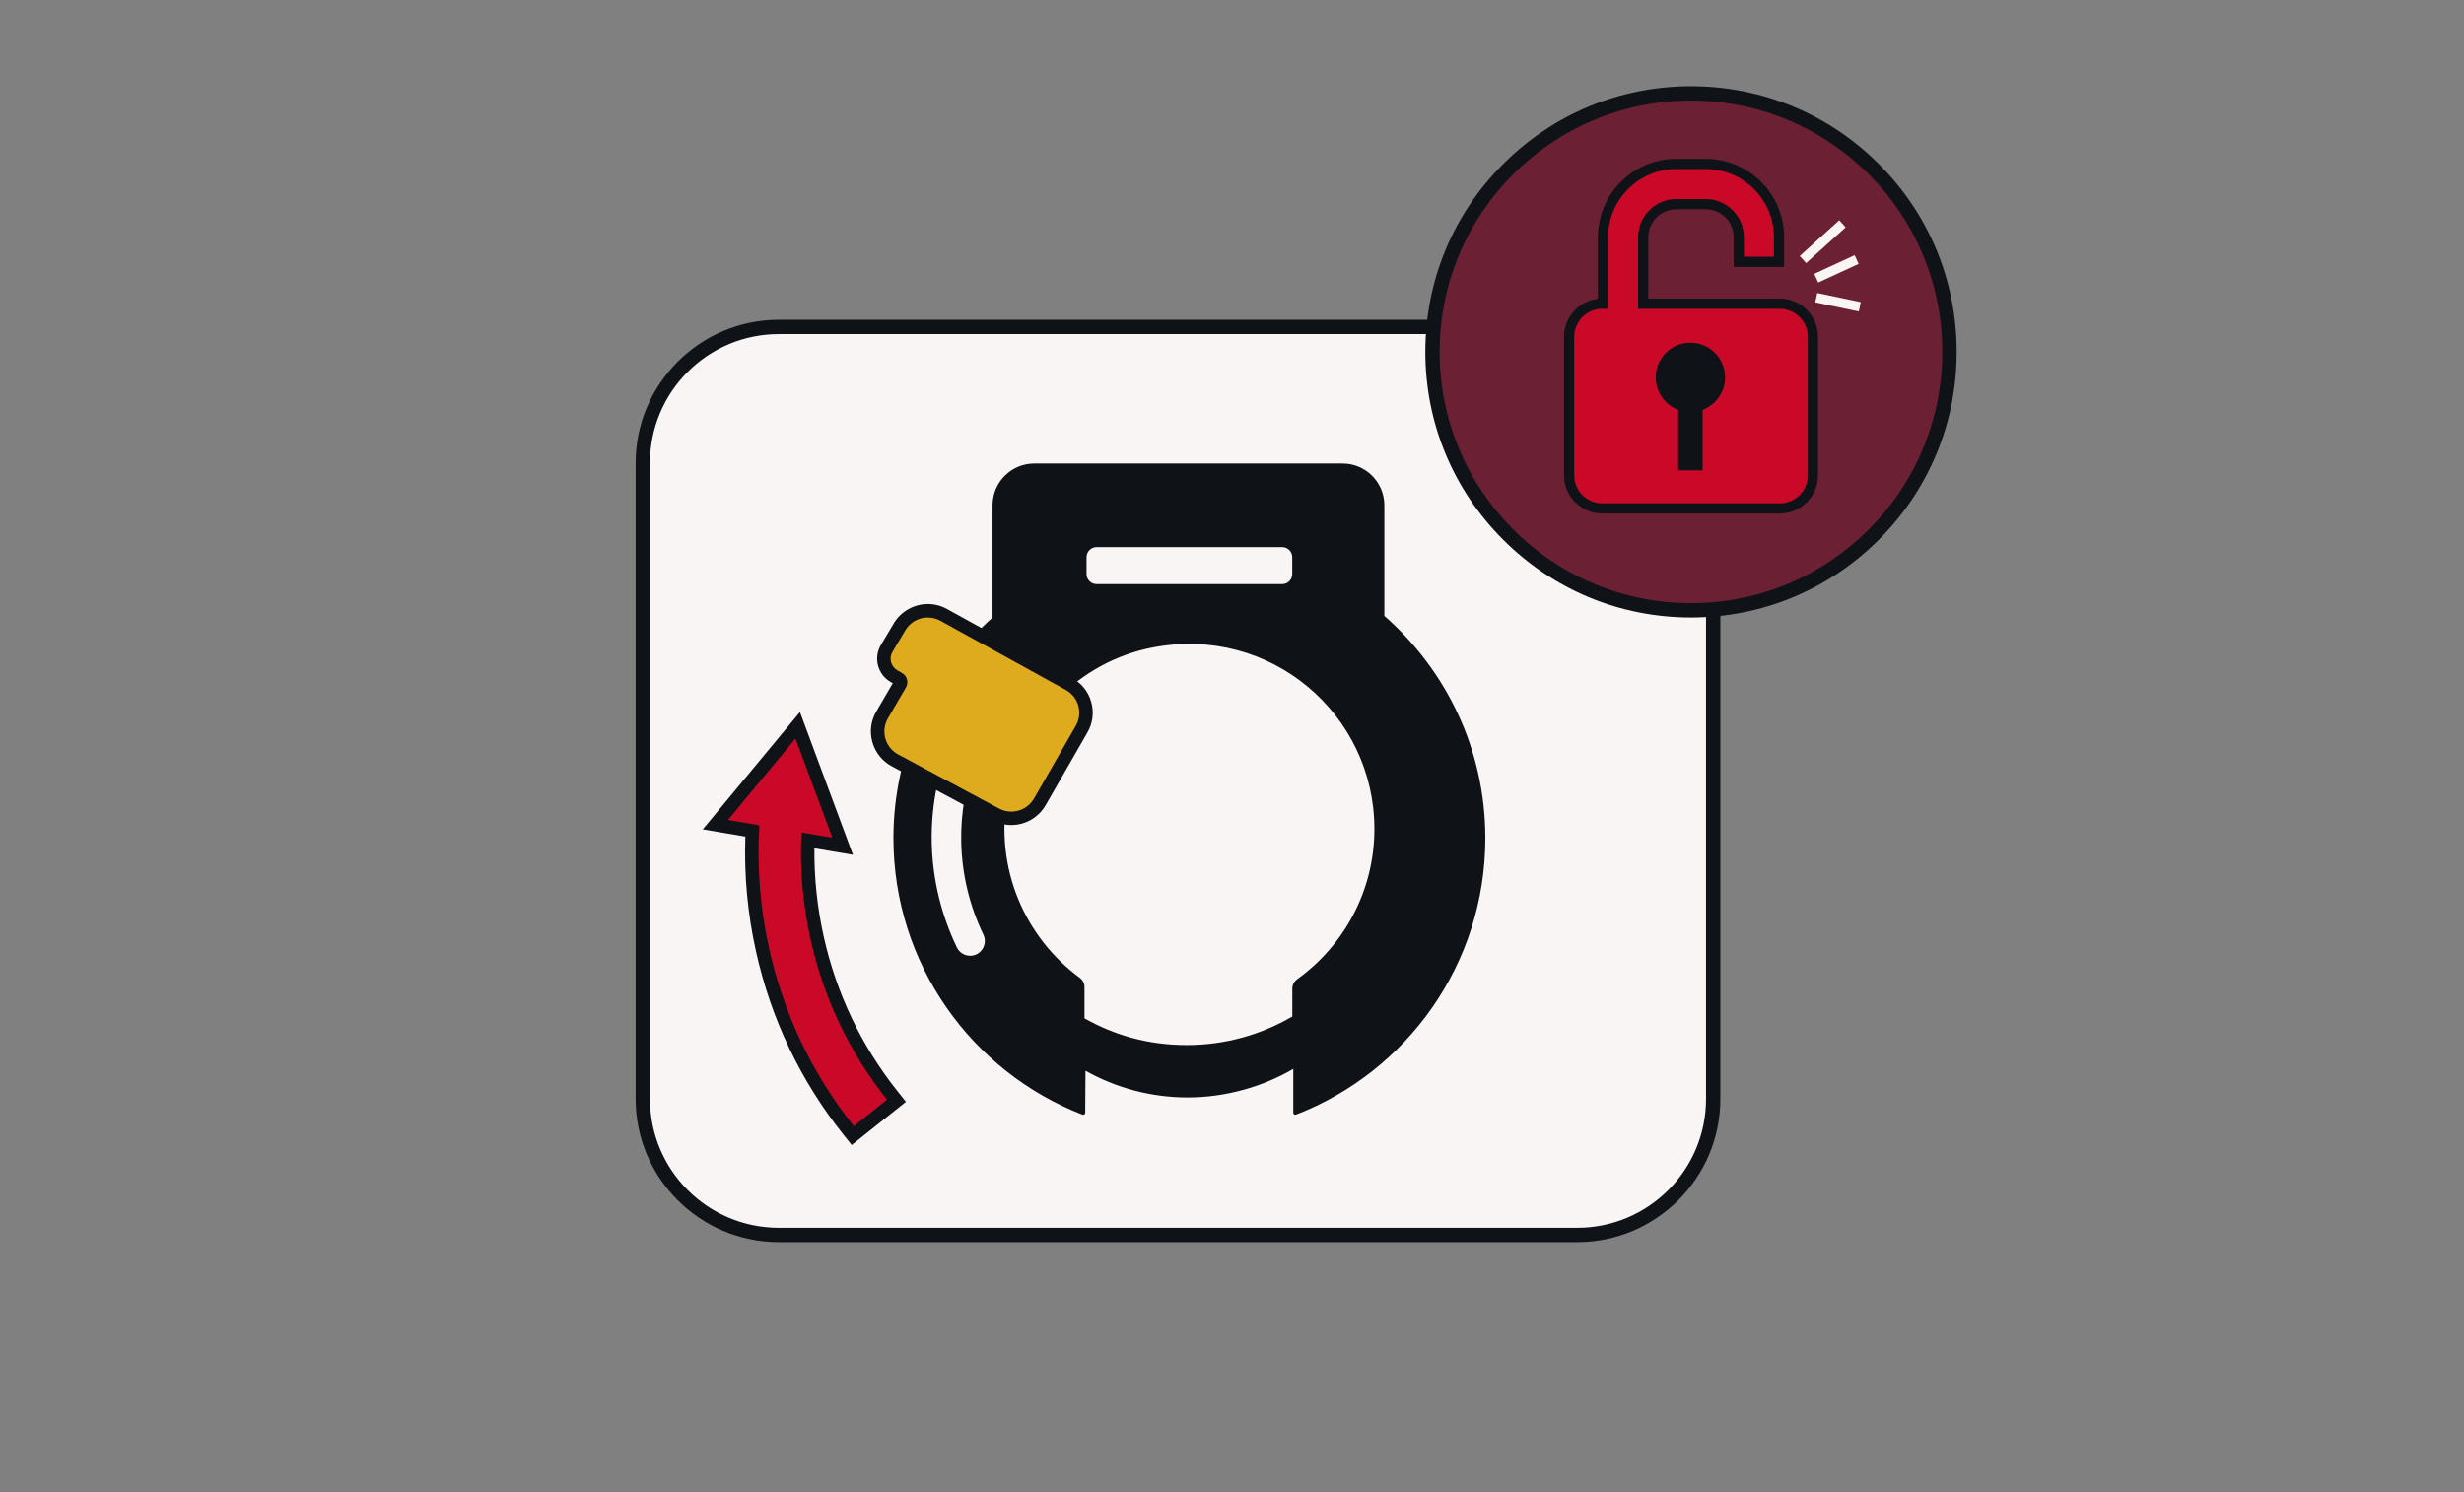
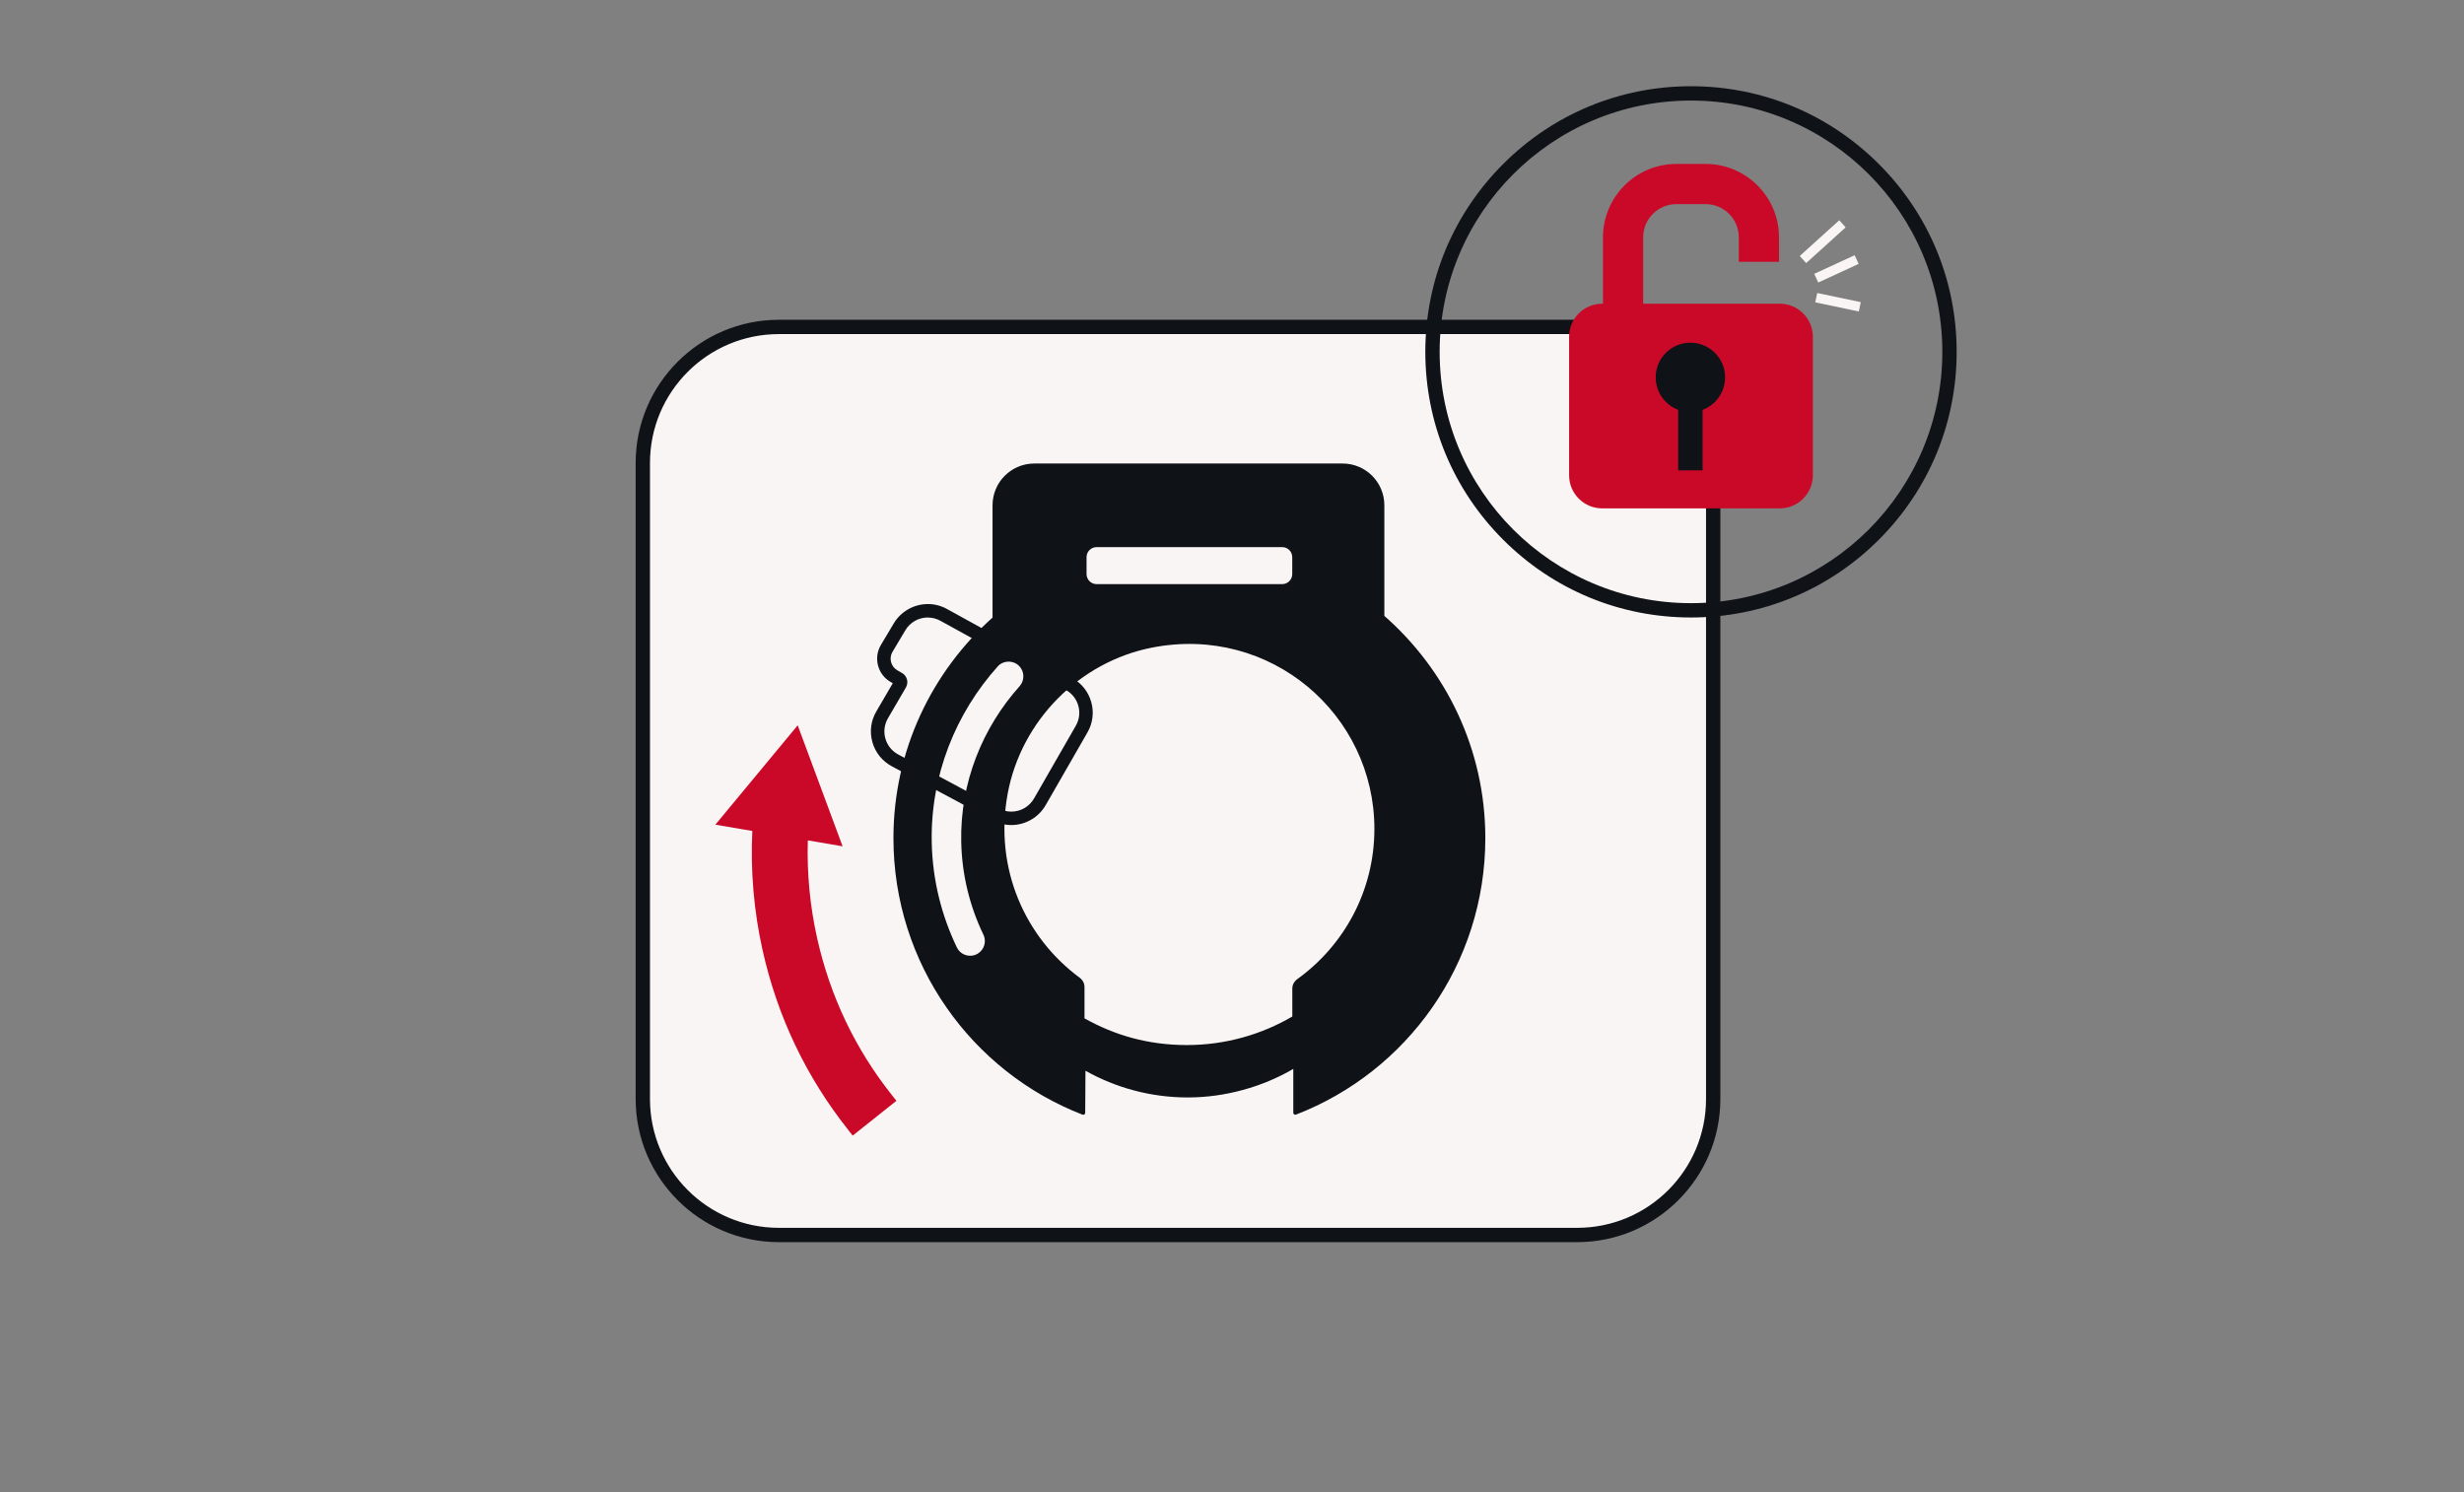
<svg xmlns="http://www.w3.org/2000/svg" width="1032" height="625" viewBox="0 0 1032 625" fill="none">
  <rect x="0" y="0" width="1032" height="625" fill="#808080" stroke="none" />
  <g clip-path="url(#clip0_508_1745)">
    <path d="M660.55 136.95H326.21C294.741 136.95 269.23 162.461 269.23 193.93V460.33C269.23 491.799 294.741 517.31 326.21 517.31H660.55C692.019 517.31 717.53 491.799 717.53 460.33V193.93C717.53 162.461 692.019 136.95 660.55 136.95Z" fill="#FAF5F5" />
    <path d="M660.56 139.95C690.37 139.95 714.54 164.12 714.54 193.93V460.34C714.54 490.15 690.37 514.32 660.56 514.32H326.21C296.4 514.32 272.23 490.15 272.23 460.34V193.93C272.23 164.12 296.4 139.95 326.21 139.95H660.56ZM660.56 133.95H326.21C293.14 133.95 266.23 160.86 266.23 193.93V460.34C266.23 493.41 293.14 520.32 326.21 520.32H660.56C693.63 520.32 720.54 493.41 720.54 460.34V193.93C720.54 160.86 693.64 133.95 660.56 133.95Z" fill="#0F1217" />
-     <path d="M579.81 257.97V211.65C579.81 201.99 571.98 194.16 562.32 194.16H433.2C423.54 194.16 415.71 201.99 415.71 211.65V258.69C390.3 281.39 374.2 314.31 374.2 351.06C374.2 403.76 407.03 448.97 453.4 466.92C453.93 467.12 454.51 466.72 454.52 466.16L454.63 448.52C467.21 455.58 481.83 459.71 497.48 459.71C513.13 459.71 528.79 455.29 541.67 447.75V466.12C541.67 466.69 542.25 467.1 542.78 466.9C589.22 448.99 622.1 403.83 622.1 351.08C622.1 313.94 605.68 280.7 579.8 257.98L579.81 257.97ZM455.08 233.39C455.08 231.07 456.96 229.18 459.29 229.18H537.02C539.34 229.18 541.23 231.06 541.23 233.39V240.47C541.23 242.79 539.35 244.68 537.02 244.68H459.29C456.97 244.68 455.08 242.8 455.08 240.47V233.39ZM406.45 400.35C404.04 400.4 401.81 399.05 400.77 396.88C394.36 383.52 390.56 368.65 390.24 352.87C389.67 324.64 400.38 298.69 417.87 279.17C420.19 276.58 424.22 276.45 426.73 278.86C429.14 281.18 429.25 284.97 427.02 287.47C411.57 304.73 402.08 327.68 402.59 352.62C402.87 366.55 406.2 379.69 411.86 391.48C413.81 395.54 410.95 400.26 406.45 400.35ZM543.32 410.17C542.04 411.09 541.26 412.53 541.26 414.11V425.8C528.38 433.34 513.28 437.76 497.07 437.76C480.86 437.76 466.8 433.64 454.22 426.57V413.47C454.22 411.91 453.46 410.48 452.2 409.55C429.5 392.79 416.25 363.96 422.04 332.5C427.67 301.94 452.11 277.17 482.62 271.25C532.22 261.61 575.64 299.34 575.64 347.21C575.64 373.14 562.89 396.09 543.33 410.15L543.32 410.17Z" fill="#0F1217" />
-     <path d="M423.59 342.81C421.34 342.81 419.09 342.24 417.1 341.18L374.86 318.53C371.54 316.75 369.15 313.78 368.12 310.15C367.1 306.53 367.58 302.74 369.47 299.48L376.99 286.58C377.21 286.21 377.27 285.77 377.15 285.35C377.04 284.93 376.77 284.58 376.39 284.37L374.48 283.28C372.49 282.15 371.07 280.31 370.49 278.1C369.91 275.89 370.23 273.59 371.4 271.62L376.78 262.59C379.25 258.45 383.78 255.87 388.6 255.87C390.91 255.87 393.2 256.46 395.23 257.58L447.73 286.54C450.99 288.34 453.33 291.3 454.33 294.88C455.33 298.46 454.86 302.21 453.01 305.43L435.5 335.9C433.05 340.16 428.48 342.8 423.57 342.8L423.59 342.81Z" fill="#DEAB1F" />
+     <path d="M579.81 257.97V211.65C579.81 201.99 571.98 194.16 562.32 194.16H433.2C423.54 194.16 415.71 201.99 415.71 211.65V258.69C390.3 281.39 374.2 314.31 374.2 351.06C374.2 403.76 407.03 448.97 453.4 466.92C453.93 467.12 454.51 466.72 454.52 466.16L454.63 448.52C467.21 455.58 481.83 459.71 497.48 459.71C513.13 459.71 528.79 455.29 541.67 447.75V466.12C541.67 466.69 542.25 467.1 542.78 466.9C589.22 448.99 622.1 403.83 622.1 351.08C622.1 313.94 605.68 280.7 579.8 257.98L579.81 257.97ZM455.08 233.39C455.08 231.07 456.96 229.18 459.29 229.18H537.02C539.34 229.18 541.23 231.06 541.23 233.39V240.47C541.23 242.79 539.35 244.68 537.02 244.68H459.29C456.97 244.68 455.08 242.8 455.08 240.47V233.39M406.45 400.35C404.04 400.4 401.81 399.05 400.77 396.88C394.36 383.52 390.56 368.65 390.24 352.87C389.67 324.64 400.38 298.69 417.87 279.17C420.19 276.58 424.22 276.45 426.73 278.86C429.14 281.18 429.25 284.97 427.02 287.47C411.57 304.73 402.08 327.68 402.59 352.62C402.87 366.55 406.2 379.69 411.86 391.48C413.81 395.54 410.95 400.26 406.45 400.35ZM543.32 410.17C542.04 411.09 541.26 412.53 541.26 414.11V425.8C528.38 433.34 513.28 437.76 497.07 437.76C480.86 437.76 466.8 433.64 454.22 426.57V413.47C454.22 411.91 453.46 410.48 452.2 409.55C429.5 392.79 416.25 363.96 422.04 332.5C427.67 301.94 452.11 277.17 482.62 271.25C532.22 261.61 575.64 299.34 575.64 347.21C575.64 373.14 562.89 396.09 543.33 410.15L543.32 410.17Z" fill="#0F1217" />
    <path d="M388.61 258.68C390.4 258.68 392.21 259.12 393.88 260.04L446.38 289C451.73 291.95 453.63 298.72 450.58 304.02L433.07 334.49C431.05 338 427.37 339.98 423.58 339.98C421.83 339.98 420.06 339.56 418.42 338.68L376.18 316.03C370.72 313.1 368.78 306.23 371.9 300.88L379.42 287.98C380.66 285.85 379.93 283.12 377.78 281.9L375.87 280.81C373.13 279.25 372.2 275.74 373.81 273.03L379.19 264C381.23 260.57 384.86 258.66 388.59 258.66M388.59 253.03C382.78 253.03 377.32 256.13 374.34 261.12L368.96 270.15C367.4 272.77 366.97 275.84 367.75 278.79C368.53 281.74 370.42 284.2 373.08 285.7L373.93 286.18L367.02 298.03C364.73 301.95 364.15 306.51 365.39 310.88C366.62 315.25 369.51 318.83 373.51 320.98L415.75 343.63C418.15 344.92 420.86 345.6 423.57 345.6C429.49 345.6 435 342.41 437.95 337.28L455.46 306.81C457.69 302.93 458.26 298.41 457.05 294.09C455.84 289.77 453.02 286.21 449.1 284.04L396.6 255.08C394.15 253.73 391.39 253.02 388.61 253.02L388.59 253.03Z" fill="#0F1217" />
    <path d="M355.4 473.48C337.71 451.25 325.59 425.85 319.38 397.96C315.73 381.57 314.29 364.8 315.09 348.08L299.61 345.45L334.1 303.82L352.91 354.5L338.34 352.03C337.92 365.71 339.23 379.44 342.22 392.88C347.65 417.27 358.24 439.48 373.7 458.91L375.45 461.11L357.14 475.69L355.39 473.49L355.4 473.48Z" fill="#CA0928" />
-     <path d="M333.16 309.37L348.58 350.9L335.67 348.71C334.92 363.68 336.19 378.7 339.48 393.48C345 418.29 355.78 440.89 371.51 460.65L357.61 471.72C340.19 449.83 328.25 424.81 322.14 397.34C318.35 380.31 316.99 362.97 318.05 345.71L304.9 343.48L333.16 309.37ZM335.05 298.26L328.83 305.77L300.57 339.88L294.34 347.4L303.96 349.03L312.18 350.43C311.62 366.58 313.11 382.74 316.64 398.56C322.94 426.87 335.24 452.66 353.2 475.22L356.71 479.63L361.12 476.12L375.02 465.05L379.43 461.54L375.92 457.13C360.73 438.04 350.32 416.21 344.98 392.24C342.28 380.09 340.98 367.71 341.1 355.33L347.63 356.44L357.25 358.07L353.85 348.92L338.43 307.39L335.03 298.24L335.05 298.26Z" fill="#0F1217" />
-     <path d="M784.8 223.948C827.082 181.666 827.082 113.113 784.8 70.831C742.518 28.549 673.966 28.549 631.683 70.831C589.401 113.113 589.401 181.666 631.683 223.948C673.966 266.23 742.518 266.23 784.8 223.948Z" fill="#6B2133" />
    <path d="M708.24 42.12C766.38 42.12 813.51 89.25 813.51 147.39C813.51 205.53 766.38 252.66 708.24 252.66C650.1 252.66 602.97 205.53 602.97 147.39C602.97 89.25 650.1 42.12 708.24 42.12ZM708.24 36.12C678.52 36.12 650.58 47.69 629.56 68.71C608.54 89.73 596.97 117.67 596.97 147.39C596.97 177.11 608.54 205.05 629.56 226.07C650.58 247.09 678.52 258.66 708.24 258.66C737.96 258.66 765.9 247.09 786.92 226.07C807.94 205.05 819.51 177.11 819.51 147.39C819.51 117.67 807.94 89.73 786.92 68.71C765.9 47.69 737.96 36.12 708.24 36.12Z" fill="#0F1217" />
    <path d="M671.04 212.95C663.4 212.95 657.19 206.74 657.19 199.1V141.07C657.19 133.43 663.4 127.22 671.04 127.22H671.38V99.4C671.38 82.45 685.17 68.67 702.11 68.67H714.38C731.33 68.67 745.11 82.46 745.11 99.4V109.68H728.26V99.4C728.26 91.74 722.03 85.51 714.37 85.51H702.1C694.44 85.51 688.21 91.74 688.21 99.4V127.22H745.43C753.07 127.22 759.28 133.43 759.28 141.07V199.1C759.28 206.74 753.07 212.95 745.43 212.95H671.03H671.04Z" fill="#CA0928" />
-     <path d="M714.38 70.81C730.15 70.81 742.98 83.64 742.98 99.41V107.55H730.41V99.41C730.41 90.57 723.22 83.38 714.38 83.38H702.11C693.27 83.38 686.08 90.57 686.08 99.41V129.37H745.44C751.91 129.37 757.15 134.61 757.15 141.08V199.11C757.15 205.58 751.91 210.82 745.44 210.82H671.04C664.57 210.82 659.33 205.58 659.33 199.11V141.08C659.33 134.61 664.57 129.37 671.04 129.37H673.51V99.41C673.51 83.64 686.34 70.81 702.11 70.81H714.38ZM714.38 66.53H702.11C683.99 66.53 669.24 81.28 669.24 99.4V125.18C661.27 126.08 655.06 132.86 655.06 141.07V199.1C655.06 207.91 662.23 215.09 671.05 215.09H745.45C754.26 215.09 761.44 207.92 761.44 199.1V141.07C761.44 132.26 754.27 125.08 745.45 125.08H690.36V99.4C690.36 92.92 695.63 87.65 702.11 87.65H714.38C720.86 87.65 726.13 92.92 726.13 99.4V111.82H747.25V99.4C747.25 81.28 732.5 66.53 714.38 66.53Z" fill="#0F1217" />
    <path d="M707.99 172.61C716.015 172.61 722.52 166.105 722.52 158.08C722.52 150.055 716.015 143.55 707.99 143.55C699.965 143.55 693.46 150.055 693.46 158.08C693.46 166.105 699.965 172.61 707.99 172.61Z" fill="#0F1217" />
    <path d="M713.1 166.82H702.88V197.02H713.1V166.82Z" fill="#0F1217" />
    <path d="M755.13 108.72L771.68 93.75" stroke="#FAF5F5" stroke-width="4" stroke-miterlimit="10" />
    <path d="M760.7 116.53L777.62 108.72" stroke="#FAF5F5" stroke-width="4" stroke-miterlimit="10" />
    <path d="M760.7 124.69L778.94 128.52" stroke="#FAF5F5" stroke-width="4" stroke-miterlimit="10" />
  </g>
  <defs>
    <clipPath id="clip0_508_1745">
      <rect width="1032" height="625" fill="white" />
    </clipPath>
  </defs>
</svg>